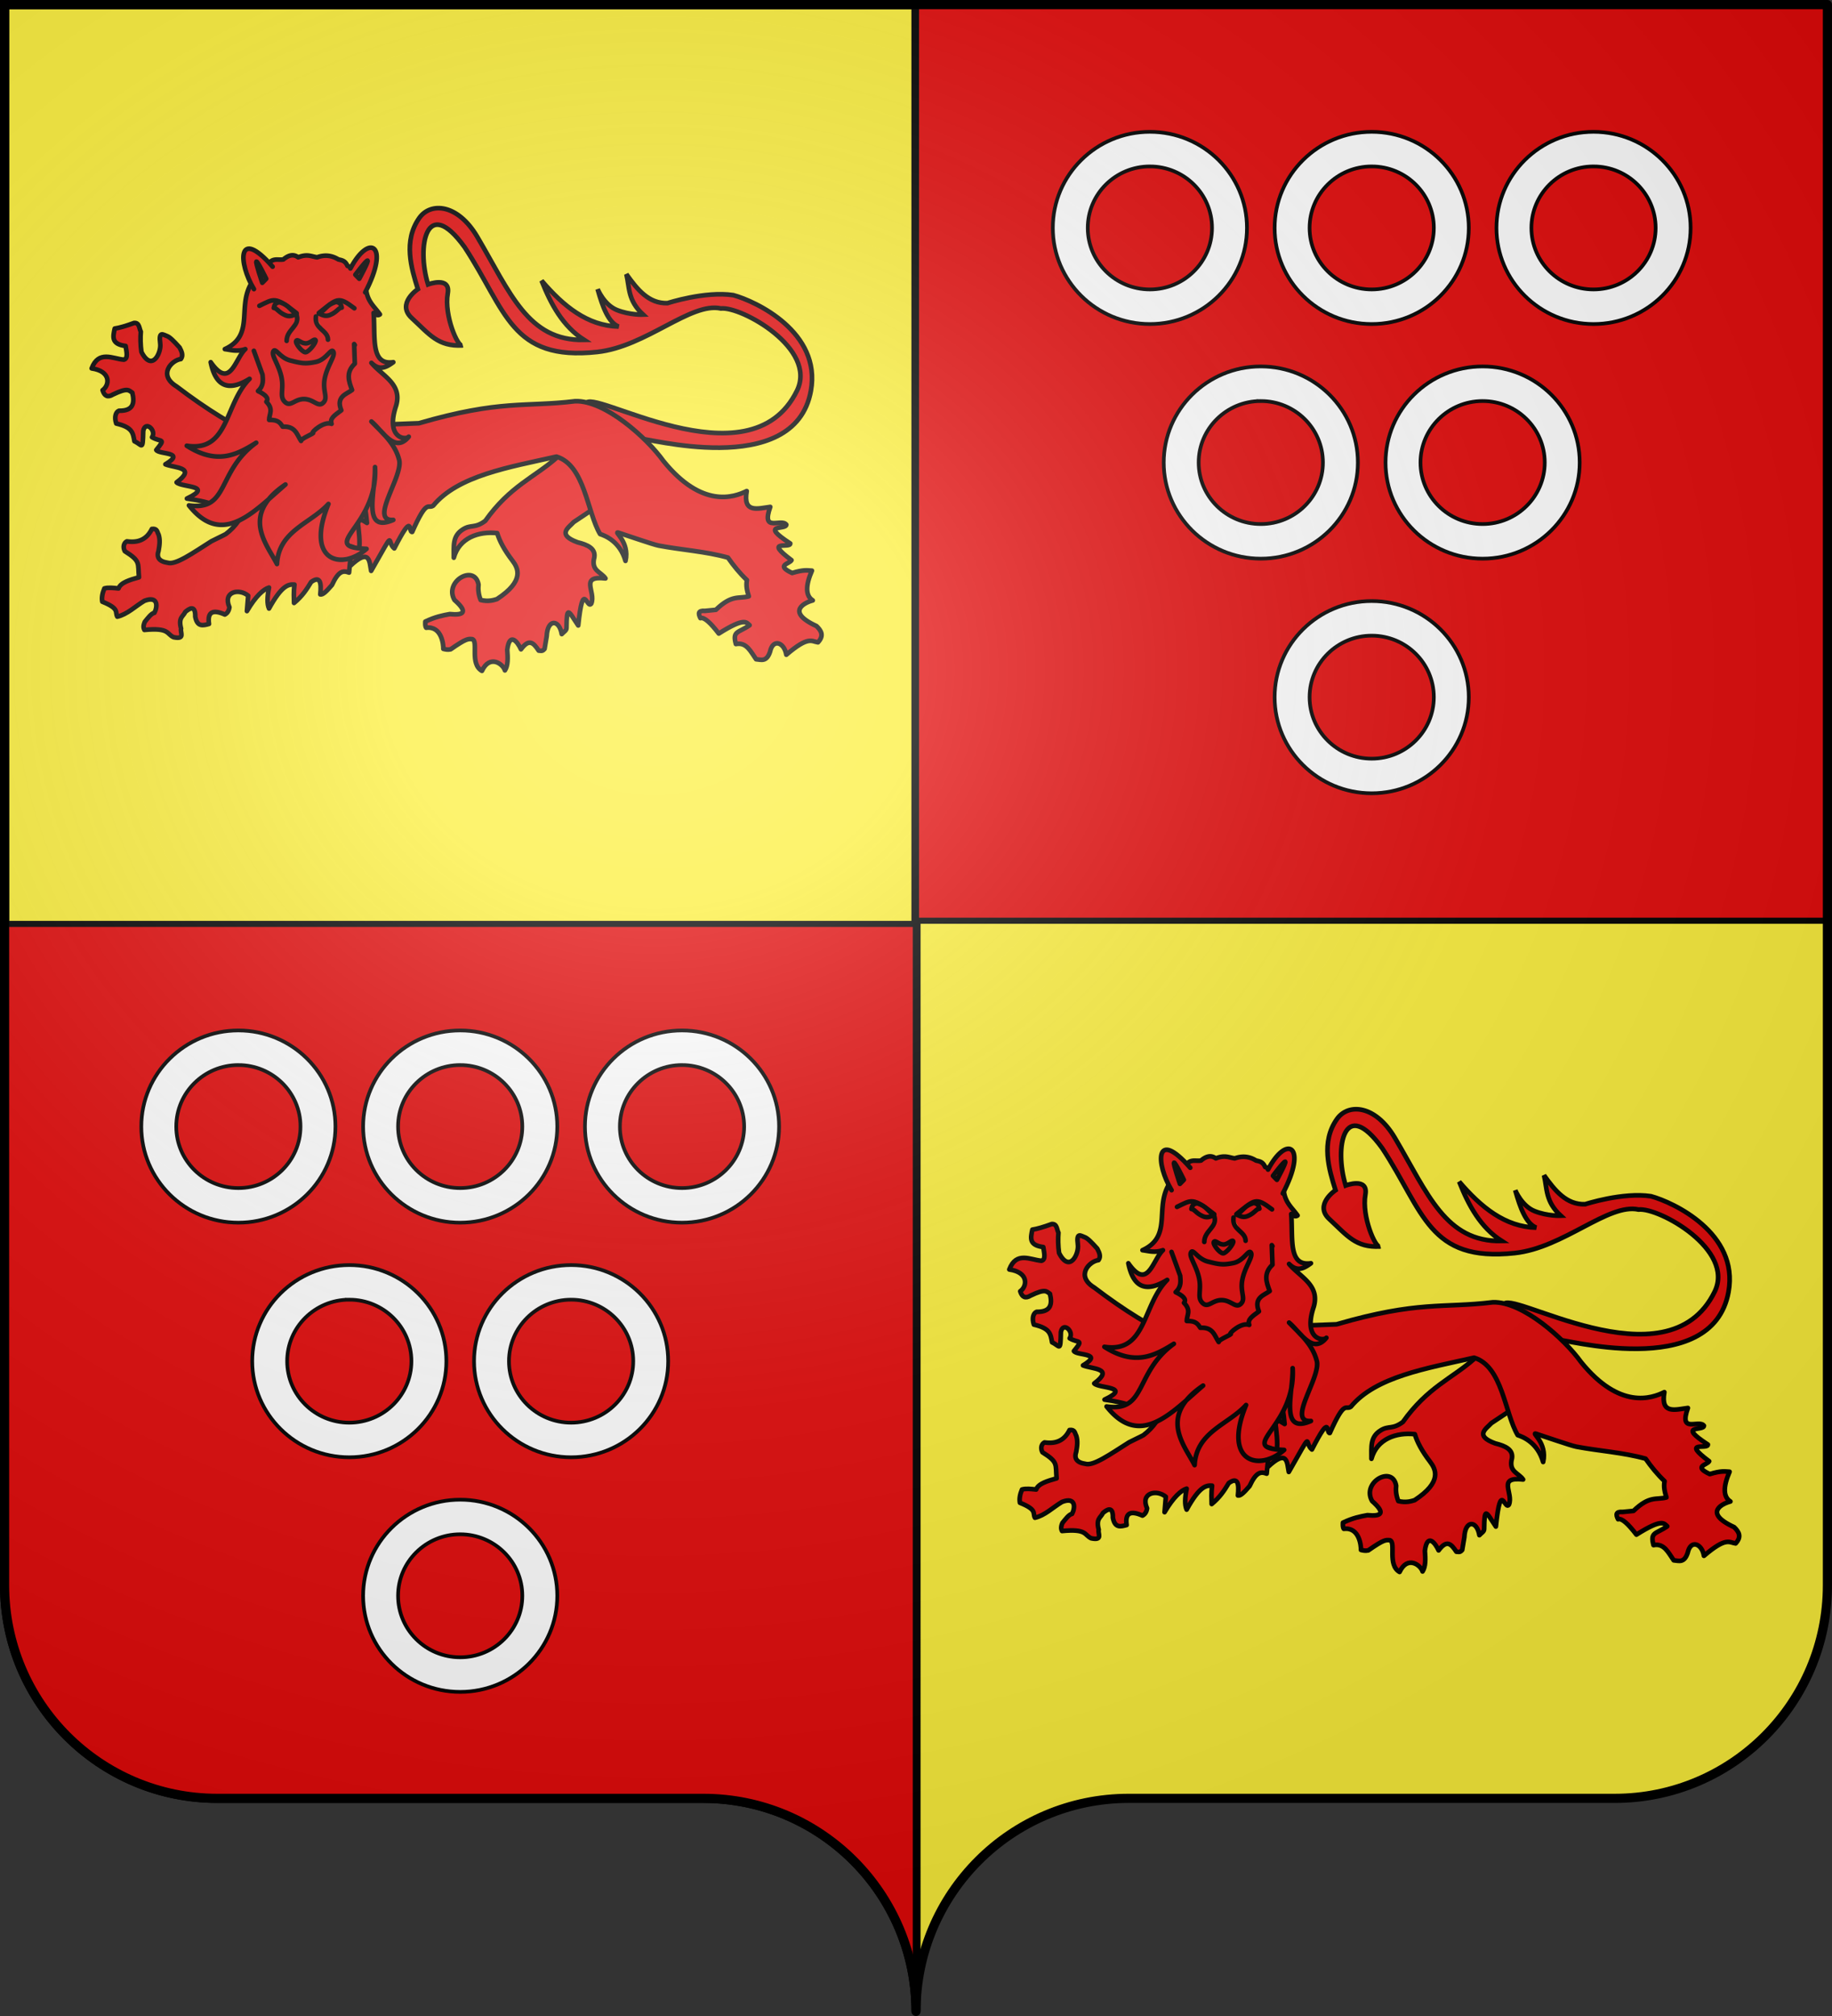
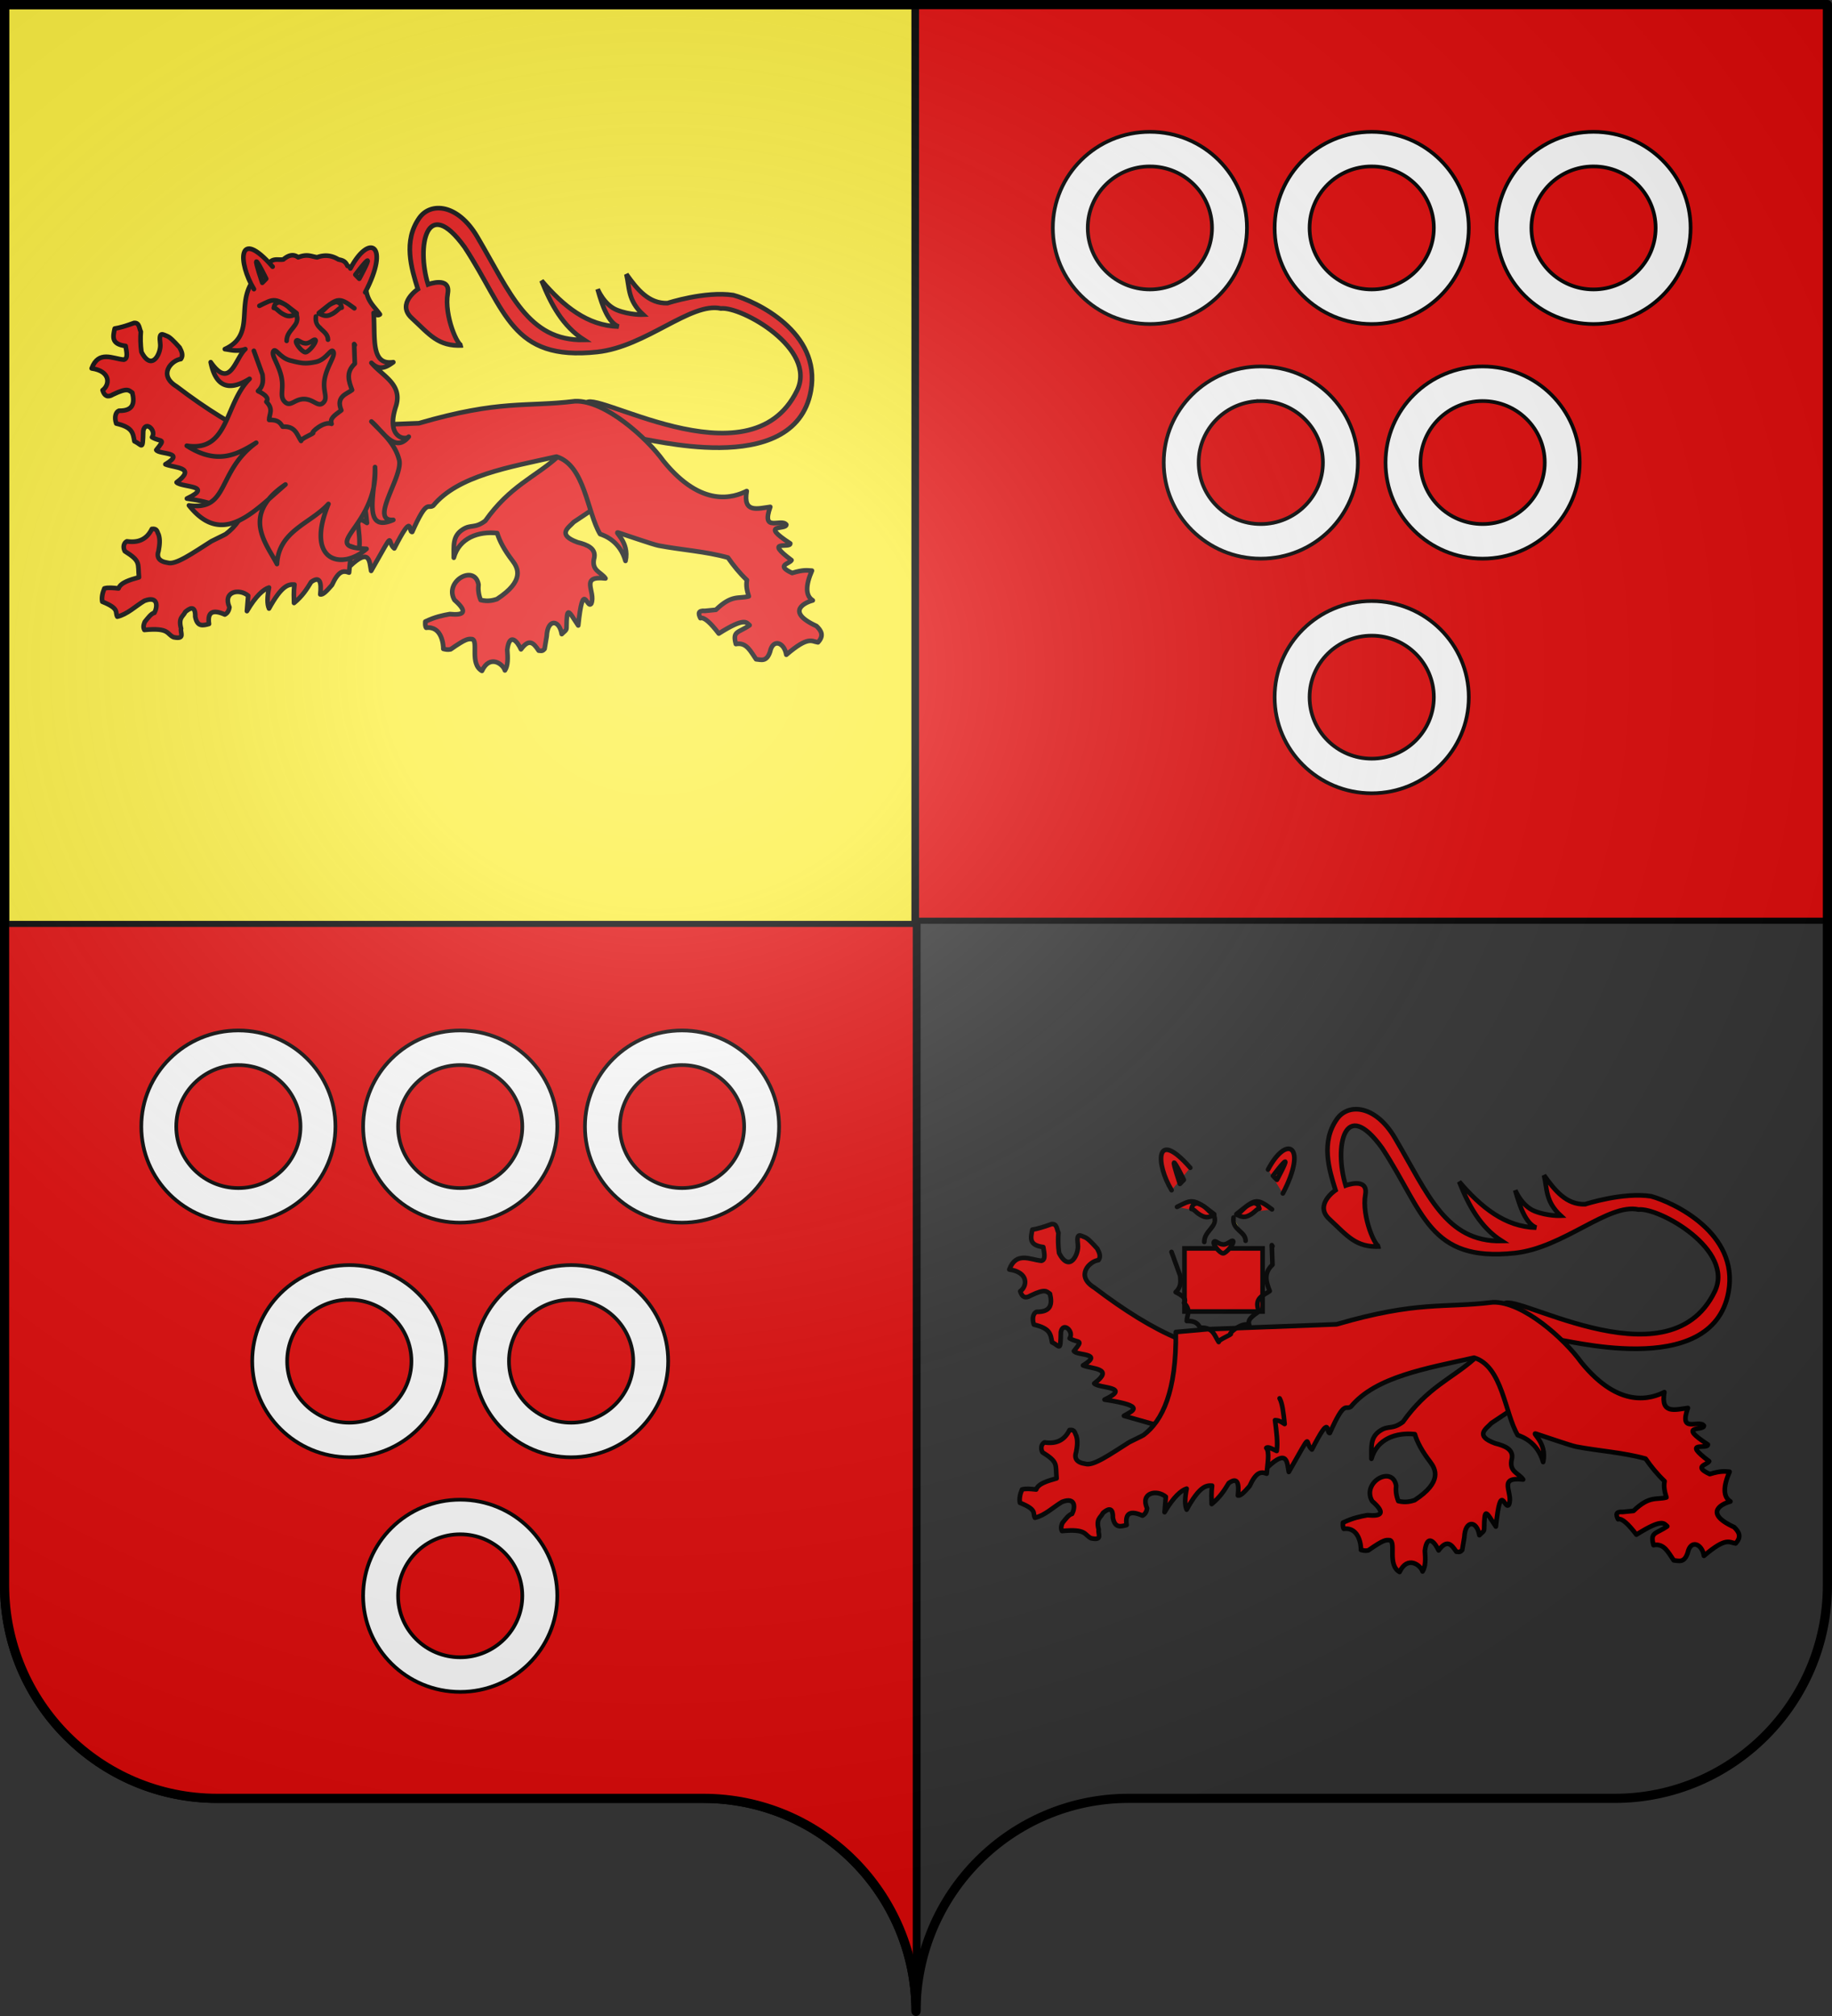
<svg xmlns="http://www.w3.org/2000/svg" xmlns:xlink="http://www.w3.org/1999/xlink" width="600" height="660" version="1.0">
  <rect width="100%" height="100%" fill="#333333" stroke="none" />
  <defs>
    <pattern xlink:href="#a" id="e" patternTransform="translate(.5 .5)" />
    <pattern id="d" width="78.788" height="78.708" patternTransform="translate(-151.91 481.764)" patternUnits="userSpaceOnUse">
      <g style="stroke-width:.931;stroke-miterlimit:4;stroke-dasharray:none">
        <g style="stroke-width:.931;stroke-miterlimit:4;stroke-dasharray:none">
          <path d="M502.046 263.915c.574-5.396.268-15.574-2.57-20.2-.96-1.562-3.31-3.382-5.143-3.305-1.805.076-4.29.61-5.142 2.204-.78 1.46-1.287 4.597-1.101 6.243.258 2.287 2.938 6.979 2.938 6.979s-9.604-1.928-12.855-4.408c-3.216-2.453-6.687-7.105-7.712-11.018-.352-1.342-1.725-5.684.009-10.892 1.006-3.024 4.033-7.07 6.376-9.085 6.117-5.266 17.996-3.735 20.425-2.426 3.213 1.73 7.129 5.412 8.448 8.814 1.024 2.641 3.152 10.437 3.672 13.222 1.062 5.683 1.37 7.827 1.837 13.589.32 3.955 1.203 7.506.367 11.385-.45 2.09-1.012 6.886-2.234 10.045-1.227 3.175-3.117 4.71-4.744 6.115-3.323 2.87-13.956 4.407-13.956 4.407s5.842-7.37 7.345-10.65c1.785-3.897 3.587-6.757 4.04-11.019z" style="fill:#e1e1e1;fill-opacity:1;fill-rule:evenodd;stroke:none" transform="matrix(.376 0 0 .307 -176.26 -14.96)" />
          <path d="M528.088 263.915c-.574-5.396-.268-15.574 2.57-20.2.96-1.562 3.31-3.382 5.143-3.305 1.805.076 4.29.61 5.141 2.204.781 1.46 1.288 4.597 1.102 6.243-.258 2.287-2.938 6.979-2.938 6.979s9.604-1.928 12.855-4.408c3.216-2.453 6.687-7.105 7.712-11.018.352-1.342 1.725-5.684-.009-10.892-1.006-3.024-4.033-7.07-6.376-9.085-6.117-5.266-17.996-3.735-20.426-2.426-3.212 1.73-7.128 5.412-8.447 8.814-1.024 2.641-3.152 10.437-3.672 13.222-1.062 5.683-1.37 7.827-1.837 13.589-.32 3.955-1.203 7.506-.367 11.385.45 2.09 1.012 6.886 2.234 10.045 1.227 3.175 3.117 4.71 4.744 6.115 3.323 2.87 13.956 4.407 13.956 4.407s-5.842-7.37-7.345-10.65c-1.785-3.897-3.587-6.757-4.04-11.019z" style="fill:#e1e1e1;fill-opacity:1;fill-rule:evenodd;stroke:none;display:inline" transform="matrix(.376 0 0 .307 -176.26 -14.96)" />
        </g>
        <path d="m517.547 844.619-2.801-.045-8.972-2.82-10.767-9.484-7.947 7.562-5.383 2.563-6.152 2.051-4.085.278s7.232-4.868 9.728-7.606c1.785-1.958 3.606-5.052 4.776-7.428 2.017-4.096 5.13-14.327 5.238-14.397l2.292-.344 4.422.354s3.112 10.23 5.13 14.326c1.17 2.377 2.99 5.471 4.775 7.429 2.496 2.737 9.746 7.56 9.746 7.56zM518.984 815.223s5.462-2.303 7.09-4.155c1.734-1.975 2.898-5.491 3.422-8.067.394-1.94-.569-6.059-1.467-7.823-1.358-2.667-3.021-4.208-5.867-5.134-1.953-.635-4.92-.716-6.845 0-1.998.744-4.794 2.48-6.111 4.156-1.987 2.527-3.157 5.432-3.912 8.556-.465 1.925-1.508 7.799-1.467 9.778.037 1.762.245 7.334.245 7.334l3.667 6.112.091-.279-.274-10.134v-4.246l1.918-6.574 3.15-4.245 3.697-.548 3.561 1.78 1.507 3.835-.274 4.656-2.131 4.998z" style="fill:#bababa;fill-opacity:1;fill-rule:evenodd;stroke:none" transform="matrix(.376 0 0 .307 -168.59 -187.053)" />
        <path d="M470.327 815.212s-5.462-2.304-7.09-4.156c-1.734-1.975-2.898-5.49-3.422-8.067-.394-1.94.569-6.058 1.467-7.823 1.358-2.666 3.021-4.208 5.867-5.133 1.953-.635 4.92-.716 6.845 0 1.998.743 4.794 2.48 6.111 4.156 1.987 2.527 3.157 5.431 3.912 8.556.465 1.924 1.508 7.798 1.467 9.778-.037 1.761-.245 7.334-.245 7.334l-3.667 6.111-.091-.278.274-10.135v-4.246l-1.918-6.573-3.15-4.246-3.697-.548-3.561 1.78-1.507 3.835.274 4.657 2.131 4.998z" style="fill:#bababa;fill-opacity:1;fill-rule:evenodd;stroke:none;display:inline" transform="matrix(.376 0 0 .307 -168.59 -187.053)" />
        <g style="fill:none;stroke-width:.931;stroke-miterlimit:4;stroke-dasharray:none;display:inline">
          <path d="M502.046 263.915c.574-5.396.634-15.82-2.57-20.2-4.88-6.665-12.174-2.867-11.386 5.142.225 2.29 2.938 6.979 2.938 6.979s-9.758-1.737-12.855-4.408c-10.424-8.99-11.708-21.912-1.327-30.995 6.074-5.316 17.996-3.735 20.425-2.426 3.213 1.73 7.129 5.412 8.448 8.814 1.024 2.641 3.152 10.437 3.672 13.222 1.062 5.683 1.37 7.827 1.837 13.589.32 3.955 1.203 7.506.367 11.385-.45 2.09-1.012 6.886-2.234 10.045-1.227 3.175-3.117 4.71-4.744 6.115-3.323 2.87-13.956 4.407-13.956 4.407s5.842-7.37 7.345-10.65c1.785-3.897 3.587-6.757 4.04-11.019z" style="fill:none;stroke:#626262;stroke-width:.931;stroke-linecap:butt;stroke-linejoin:miter;stroke-miterlimit:4;stroke-opacity:1;stroke-dasharray:none" transform="matrix(.376 0 0 .307 -176.26 -14.96)" />
          <path d="M528.088 263.915c-.574-5.396-.634-15.82 2.57-20.2 4.88-6.665 12.174-2.867 11.386 5.142-.225 2.29-2.938 6.979-2.938 6.979s9.758-1.737 12.855-4.408c10.424-8.99 11.708-21.912 1.327-30.995-6.074-5.316-17.996-3.735-20.426-2.426-3.212 1.73-7.128 5.412-8.447 8.814-1.024 2.641-3.152 10.437-3.672 13.222-1.062 5.683-1.37 7.827-1.837 13.589-.32 3.955-1.203 7.506-.367 11.385.45 2.09 1.012 6.886 2.234 10.045 1.227 3.175 3.117 4.71 4.744 6.115 3.323 2.87 13.956 4.407 13.956 4.407s-5.842-7.37-7.345-10.65c-1.785-3.897-3.587-6.757-4.04-11.019z" style="fill:none;stroke:#626262;stroke-width:.931;stroke-linecap:butt;stroke-linejoin:miter;stroke-miterlimit:4;stroke-opacity:1;stroke-dasharray:none;display:inline" transform="matrix(.376 0 0 .307 -176.26 -14.96)" />
        </g>
        <path d="M455.613 801.255s.475-3.764.896-5.598c.516-2.254 1.654-5.376 3.358-6.94 1.801-1.653 4.53-2.952 6.94-3.358 2.12-.358 5.08-.303 7.165.223 1.602.405 3.515 1.602 4.925 2.463 1.067.651 3.359 2.463 3.359 2.463s-4.166-6.607-6.94-8.284c-2.707-1.636-7.139-2.321-10.3-2.239-2.296.06-4.803 1.19-6.716 2.463-2.271 1.51-4.71 4.586-5.598 7.164-.634 1.842-.556 4.626 0 6.493.596 2 2.911 5.15 2.911 5.15zM513.824 785.135s5.689-.939 8.06-.448c2.941.609 6.807 2.379 8.956 4.478 1.848 1.805 4.03 7.612 4.03 7.612s.18-6.094-.672-8.508c-.515-1.458-1.733-3.252-2.91-4.254-1.81-1.537-4.792-3.325-7.165-3.358-1.246-.018-4.1-.081-5.79.693-2.878 1.317-4.509 3.785-4.509 3.785z" style="fill:#fff;fill-opacity:1;fill-rule:evenodd;stroke:none" transform="matrix(.376 0 0 .307 -168.59 -187.053)" />
      </g>
      <g style="stroke-width:.931;stroke-miterlimit:4;stroke-dasharray:none;display:inline">
        <path d="M510 854s8.58-7.038 10-15c1.277-7.162-4.41-15.552-4.841-18.925-1.724-13.492 1.929-31.467 2.258-32.936 1.308-5.836 2.954-8.333 3.83-10.244.631-1.376 2.434-4.111 4.236-6.763 1.035-1.522 3.338-4.355 4.512-7.237 1.243-3.054 1.329-6.163 1.347-7.823.03-2.826-.503-5.23-1.254-7.532-.713-2.188-3.036-5.768-6.403-7.826-3.63-2.218-6.565-4.002-7.682-4.708C512.314 732.673 510.043 725 510 725c-.043 0-2.314 7.673-6.003 10.006-1.117.706-3.918 2.49-7.548 4.708-3.367 2.058-5.69 5.638-6.403 7.826-.75 2.301-1.284 4.706-1.254 7.532.018 1.66.104 4.769 1.347 7.823 1.174 2.882 3.477 5.715 4.512 7.237 1.802 2.652 3.604 5.387 4.235 6.763.877 1.911 2.523 4.408 3.83 10.244.33 1.47 3.983 19.444 2.26 32.936-.432 3.373-6.253 11.763-4.976 18.925 1.42 7.962 10 15 10 15z" style="fill:#e1e1e1;fill-opacity:1;fill-rule:evenodd;stroke:none;display:inline" transform="matrix(.376 0 0 .307 -174.382 -184.089)" />
        <path d="m510 854-.01-127.955" style="fill:none;stroke:#838383;stroke-width:.931;stroke-linecap:butt;stroke-linejoin:miter;stroke-miterlimit:4;stroke-opacity:1;stroke-dasharray:none" transform="matrix(.376 0 0 .307 -174.382 -184.089)" />
      </g>
      <path d="m75.312 210.54 11.276-12.577 4.337-8.24-.867-11.277-3.036-11.71-4.77-10.409v-16.914l1.734-16.914 2.168-18.65 4.771-14.745 7.807-10.843 6.505-11.276 2.603-6.072 1.3-10.842-1.734-10.409-5.491-8.8-10.556-7.247s6.254 7.031 10.356 13.643c2.203 3.55 2.176 7.906 2.221 8.91.195 4.289-.132 6.277-1.3 10.408-1.083 3.822-3.375 8.013-5.639 11.277-2.536 3.657-7.071 7.752-9.108 11.71-2.92 5.673-4.89 14.113-6.072 20.383-1.45 7.698-1.65 18.206-2.168 26.022-.525 7.93-1.93 18.535-1.301 26.456.4 5.037 2.579 12.099 3.47 16.48.616 3.031 2.208 6.908 2.602 9.976.38 2.968.407 7.01 0 9.975-.46 3.346-1.747 7.72-3.036 10.842-1.424 3.446-6.072 10.843-6.072 10.843zM60.132 191.457s.265-6.731.868-9.541c.837-3.903 2.933-8.842 4.337-12.578 1.334-3.55 3.983-7.999 4.77-11.71 1.73-8.15 1.353-19.44.868-27.756-.36-6.172-2.167-14.263-3.036-20.384-.683-4.81-1.96-12.297-3.47-16.915-1.609-4.925-4.245-11.213-6.939-15.639-2.289-3.76-5.39-7.461-8.24-10.816-2.205-2.595-8.24-7.807-8.24-7.807l.838.316.996 4.646 3.981 6.636 3.982 7.3 6.636 10.285 4.314 10.95 2.322 11.613 1.991 15.927.996 15.927v14.931l-3.65 7.632-4.314 11.613-1.327 9.622 2.317 5.748z" style="fill:#bababa;fill-opacity:1;fill-rule:evenodd;stroke:none;display:inline" transform="matrix(.233 0 0 .191 -.257 38.273)" />
      <path d="M74.892 210.96s13.83-11.344 16.118-24.177c2.058-11.544-7.109-25.066-7.803-30.503-2.778-21.746 3.157-50.707 3.64-53.085 2.069-10.19 7.587-19.89 13-27.412 5.534-7.688 9.323-14.48 9.443-24.273.055-4.556-.513-8.542-2.02-12.14-4.653-11.113-12.887-14.008-22.702-20.202-5.95-3.754-9.606-16.128-9.676-16.128-.07 0-3.806 12.25-9.676 16.128-8.465 5.592-18.859 9.558-22.486 20.202-1.258 3.693-1.978 7.584-2.02 12.14-.09 9.836 3.751 16.26 9.442 24.273 6.243 8.79 11.249 19.773 13 27.412.543 2.365 6.42 31.339 3.641 53.085-.694 5.437-10.076 18.959-8.019 30.503 2.288 12.833 16.118 24.177 16.118 24.177z" style="fill:none;stroke:#626262;stroke-width:1.5;stroke-linecap:butt;stroke-linejoin:miter;stroke-miterlimit:4;stroke-opacity:1;stroke-dasharray:none;display:inline" transform="matrix(.233 0 0 .191 -.257 38.273)" />
      <path d="m67.225 79.19 1.185-53.344-9.483 7.112c-2.134 1.6-5.783 3.023-7.113 5.335-3.036 5.276-4.37 11.087-1.778 16.596 1.533 3.258 7.038 7.433 9.483 10.076 3.296 3.563 7.706 14.225 7.706 14.225zM80.857 70.892V32.366s2.114 4.061 3.556 5.334c1.192 1.053 3.56 1.306 4.742 2.371 1.721 1.553 3.697 4.246 4.149 6.52.598 3.01-.297 7.388-1.778 10.076-1.277 2.315-4.924 3.82-6.52 5.927-1.68 2.218-4.15 8.298-4.15 8.298zM71.163 194.175c-.496-5.136-.382-17.188-.382-17.188s-4.384 6.483-5.117 9.415c-.388 1.553-.776 4.91-.375 6.46.919 3.544 6.902 10.818 6.902 10.818s-.8-7.144-1.028-9.505z" style="fill:#fff;fill-opacity:1;fill-rule:evenodd;stroke:none;display:inline" transform="matrix(.233 0 0 .191 -.257 38.273)" />
      <g style="stroke-width:.931;stroke-miterlimit:4;stroke-dasharray:none">
        <path d="m513.859 820.357-4.128-5.718h-30.15l-4.143 5.718 4.144 5.692h30.15l4.127-5.692z" style="fill:#e1e1e1;fill-opacity:1;fill-rule:evenodd;stroke:none;display:inline" transform="matrix(.376 0 0 .307 -168.59 -187.053)" />
        <g style="stroke-width:.931;stroke-miterlimit:4;stroke-dasharray:none">
          <path d="m477.697 817.99 34.196.186-2.527-3.574-29.883-.062-1.786 3.45z" style="fill:#fff;fill-opacity:1;fill-rule:evenodd;stroke:none" transform="matrix(.376 0 0 .307 -168.59 -187.053)" />
          <path d="m511.75 822.802-34.195-.184 2.526 3.573 29.883.062 1.787-3.45z" style="fill:#a8a8a8;fill-opacity:1;fill-rule:evenodd;stroke:none;display:inline" transform="matrix(.376 0 0 .307 -168.59 -187.053)" />
          <path d="m1104.22 376.983-4.127-5.718h-30.15l-4.143 5.718 4.143 5.693h30.15l4.127-5.693z" style="fill:none;stroke:#626262;stroke-width:.931;stroke-linecap:butt;stroke-linejoin:miter;stroke-miterlimit:4;stroke-opacity:1;stroke-dasharray:none;display:inline" transform="matrix(.376 0 0 .307 -390.357 -50.712)" />
        </g>
      </g>
      <g style="stroke-width:.931;stroke-miterlimit:4;stroke-dasharray:none">
        <g style="stroke-width:.931;stroke-miterlimit:4;stroke-dasharray:none">
          <path d="M502.046 263.915c.574-5.396.268-15.574-2.57-20.2-.96-1.562-3.31-3.382-5.143-3.305-1.805.076-4.29.61-5.142 2.204-.78 1.46-1.287 4.597-1.101 6.243.258 2.287 2.938 6.979 2.938 6.979s-9.604-1.928-12.855-4.408c-3.216-2.453-6.687-7.105-7.712-11.018-.352-1.342-1.725-5.684.009-10.892 1.006-3.024 4.033-7.07 6.376-9.085 6.117-5.266 17.996-3.735 20.425-2.426 3.213 1.73 7.129 5.412 8.448 8.814 1.024 2.641 3.152 10.437 3.672 13.222 1.062 5.683 1.37 7.827 1.837 13.589.32 3.955 1.203 7.506.367 11.385-.45 2.09-1.012 6.886-2.234 10.045-1.227 3.175-3.117 4.71-4.744 6.115-3.323 2.87-13.956 4.407-13.956 4.407s5.842-7.37 7.345-10.65c1.785-3.897 3.587-6.757 4.04-11.019z" style="fill:#e1e1e1;fill-opacity:1;fill-rule:evenodd;stroke:none" transform="matrix(.376 0 0 .307 -131.926 -53.669)" />
          <path d="M528.088 263.915c-.574-5.396-.268-15.574 2.57-20.2.96-1.562 3.31-3.382 5.143-3.305 1.805.076 4.29.61 5.141 2.204.781 1.46 1.288 4.597 1.102 6.243-.258 2.287-2.938 6.979-2.938 6.979s9.604-1.928 12.855-4.408c3.216-2.453 6.687-7.105 7.712-11.018.352-1.342 1.725-5.684-.009-10.892-1.006-3.024-4.033-7.07-6.376-9.085-6.117-5.266-17.996-3.735-20.426-2.426-3.212 1.73-7.128 5.412-8.447 8.814-1.024 2.641-3.152 10.437-3.672 13.222-1.062 5.683-1.37 7.827-1.837 13.589-.32 3.955-1.203 7.506-.367 11.385.45 2.09 1.012 6.886 2.234 10.045 1.227 3.175 3.117 4.71 4.744 6.115 3.323 2.87 13.956 4.407 13.956 4.407s-5.842-7.37-7.345-10.65c-1.785-3.897-3.587-6.757-4.04-11.019z" style="fill:#e1e1e1;fill-opacity:1;fill-rule:evenodd;stroke:none;display:inline" transform="matrix(.376 0 0 .307 -131.926 -53.669)" />
        </g>
        <path d="m517.547 844.619-2.801-.045-8.972-2.82-10.767-9.484-7.947 7.562-5.383 2.563-6.152 2.051-4.085.278s7.232-4.868 9.728-7.606c1.785-1.958 3.606-5.052 4.776-7.428 2.017-4.096 5.13-14.327 5.238-14.397l2.292-.344 4.422.354s3.112 10.23 5.13 14.326c1.17 2.377 2.99 5.471 4.775 7.429 2.496 2.737 9.746 7.56 9.746 7.56zM518.984 815.223s5.462-2.303 7.09-4.155c1.734-1.975 2.898-5.491 3.422-8.067.394-1.94-.569-6.059-1.467-7.823-1.358-2.667-3.021-4.208-5.867-5.134-1.953-.635-4.92-.716-6.845 0-1.998.744-4.794 2.48-6.111 4.156-1.987 2.527-3.157 5.432-3.912 8.556-.465 1.925-1.508 7.799-1.467 9.778.037 1.762.245 7.334.245 7.334l3.667 6.112.091-.279-.274-10.134v-4.246l1.918-6.574 3.15-4.245 3.697-.548 3.561 1.78 1.507 3.835-.274 4.656-2.131 4.998z" style="fill:#bababa;fill-opacity:1;fill-rule:evenodd;stroke:none" transform="matrix(.376 0 0 .307 -124.256 -225.761)" />
        <path d="M470.327 815.212s-5.462-2.304-7.09-4.156c-1.734-1.975-2.898-5.49-3.422-8.067-.394-1.94.569-6.058 1.467-7.823 1.358-2.666 3.021-4.208 5.867-5.133 1.953-.635 4.92-.716 6.845 0 1.998.743 4.794 2.48 6.111 4.156 1.987 2.527 3.157 5.431 3.912 8.556.465 1.924 1.508 7.798 1.467 9.778-.037 1.761-.245 7.334-.245 7.334l-3.667 6.111-.091-.278.274-10.135v-4.246l-1.918-6.573-3.15-4.246-3.697-.548-3.561 1.78-1.507 3.835.274 4.657 2.131 4.998z" style="fill:#bababa;fill-opacity:1;fill-rule:evenodd;stroke:none;display:inline" transform="matrix(.376 0 0 .307 -124.256 -225.761)" />
        <g style="fill:none;stroke-width:.931;stroke-miterlimit:4;stroke-dasharray:none;display:inline">
          <path d="M502.046 263.915c.574-5.396.634-15.82-2.57-20.2-4.88-6.665-12.174-2.867-11.386 5.142.225 2.29 2.938 6.979 2.938 6.979s-9.758-1.737-12.855-4.408c-10.424-8.99-11.708-21.912-1.327-30.995 6.074-5.316 17.996-3.735 20.425-2.426 3.213 1.73 7.129 5.412 8.448 8.814 1.024 2.641 3.152 10.437 3.672 13.222 1.062 5.683 1.37 7.827 1.837 13.589.32 3.955 1.203 7.506.367 11.385-.45 2.09-1.012 6.886-2.234 10.045-1.227 3.175-3.117 4.71-4.744 6.115-3.323 2.87-13.956 4.407-13.956 4.407s5.842-7.37 7.345-10.65c1.785-3.897 3.587-6.757 4.04-11.019z" style="fill:none;stroke:#626262;stroke-width:.931;stroke-linecap:butt;stroke-linejoin:miter;stroke-miterlimit:4;stroke-opacity:1;stroke-dasharray:none" transform="matrix(.376 0 0 .307 -131.926 -53.669)" />
          <path d="M528.088 263.915c-.574-5.396-.634-15.82 2.57-20.2 4.88-6.665 12.174-2.867 11.386 5.142-.225 2.29-2.938 6.979-2.938 6.979s9.758-1.737 12.855-4.408c10.424-8.99 11.708-21.912 1.327-30.995-6.074-5.316-17.996-3.735-20.426-2.426-3.212 1.73-7.128 5.412-8.447 8.814-1.024 2.641-3.152 10.437-3.672 13.222-1.062 5.683-1.37 7.827-1.837 13.589-.32 3.955-1.203 7.506-.367 11.385.45 2.09 1.012 6.886 2.234 10.045 1.227 3.175 3.117 4.71 4.744 6.115 3.323 2.87 13.956 4.407 13.956 4.407s-5.842-7.37-7.345-10.65c-1.785-3.897-3.587-6.757-4.04-11.019z" style="fill:none;stroke:#626262;stroke-width:.931;stroke-linecap:butt;stroke-linejoin:miter;stroke-miterlimit:4;stroke-opacity:1;stroke-dasharray:none;display:inline" transform="matrix(.376 0 0 .307 -131.926 -53.669)" />
        </g>
        <path d="M455.613 801.255s.475-3.764.896-5.598c.516-2.254 1.654-5.376 3.358-6.94 1.801-1.653 4.53-2.952 6.94-3.358 2.12-.358 5.08-.303 7.165.223 1.602.405 3.515 1.602 4.925 2.463 1.067.651 3.359 2.463 3.359 2.463s-4.166-6.607-6.94-8.284c-2.707-1.636-7.139-2.321-10.3-2.239-2.296.06-4.803 1.19-6.716 2.463-2.271 1.51-4.71 4.586-5.598 7.164-.634 1.842-.556 4.626 0 6.493.596 2 2.911 5.15 2.911 5.15zM513.824 785.135s5.689-.939 8.06-.448c2.941.609 6.807 2.379 8.956 4.478 1.848 1.805 4.03 7.612 4.03 7.612s.18-6.094-.672-8.508c-.515-1.458-1.733-3.252-2.91-4.254-1.81-1.537-4.792-3.325-7.165-3.358-1.246-.018-4.1-.081-5.79.693-2.878 1.317-4.509 3.785-4.509 3.785z" style="fill:#fff;fill-opacity:1;fill-rule:evenodd;stroke:none" transform="matrix(.376 0 0 .307 -124.256 -225.761)" />
      </g>
      <g style="stroke-width:.931;stroke-miterlimit:4;stroke-dasharray:none;display:inline">
        <path d="M510 854s8.58-7.038 10-15c1.277-7.162-4.41-15.552-4.841-18.925-1.724-13.492 1.929-31.467 2.258-32.936 1.308-5.836 2.954-8.333 3.83-10.244.631-1.376 2.434-4.111 4.236-6.763 1.035-1.522 3.338-4.355 4.512-7.237 1.243-3.054 1.329-6.163 1.347-7.823.03-2.826-.503-5.23-1.254-7.532-.713-2.188-3.036-5.768-6.403-7.826-3.63-2.218-6.565-4.002-7.682-4.708C512.314 732.673 510.043 725 510 725c-.043 0-2.314 7.673-6.003 10.006-1.117.706-3.918 2.49-7.548 4.708-3.367 2.058-5.69 5.638-6.403 7.826-.75 2.301-1.284 4.706-1.254 7.532.018 1.66.104 4.769 1.347 7.823 1.174 2.882 3.477 5.715 4.512 7.237 1.802 2.652 3.604 5.387 4.235 6.763.877 1.911 2.523 4.408 3.83 10.244.33 1.47 3.983 19.444 2.26 32.936-.432 3.373-6.253 11.763-4.976 18.925 1.42 7.962 10 15 10 15z" style="fill:#e1e1e1;fill-opacity:1;fill-rule:evenodd;stroke:none;display:inline" transform="matrix(.376 0 0 .307 -130.047 -222.798)" />
        <path d="m510 854-.01-127.955" style="fill:none;stroke:#838383;stroke-width:.931;stroke-linecap:butt;stroke-linejoin:miter;stroke-miterlimit:4;stroke-opacity:1;stroke-dasharray:none" transform="matrix(.376 0 0 .307 -130.047 -222.798)" />
      </g>
      <path d="m75.312 210.54 11.276-12.577 4.337-8.24-.867-11.277-3.036-11.71-4.77-10.409v-16.914l1.734-16.914 2.168-18.65 4.771-14.745 7.807-10.843 6.505-11.276 2.603-6.072 1.3-10.842-1.734-10.409-5.491-8.8-10.556-7.247s6.254 7.031 10.356 13.643c2.203 3.55 2.176 7.906 2.221 8.91.195 4.289-.132 6.277-1.3 10.408-1.083 3.822-3.375 8.013-5.639 11.277-2.536 3.657-7.071 7.752-9.108 11.71-2.92 5.673-4.89 14.113-6.072 20.383-1.45 7.698-1.65 18.206-2.168 26.022-.525 7.93-1.93 18.535-1.301 26.456.4 5.037 2.579 12.099 3.47 16.48.616 3.031 2.208 6.908 2.602 9.976.38 2.968.407 7.01 0 9.975-.46 3.346-1.747 7.72-3.036 10.842-1.424 3.446-6.072 10.843-6.072 10.843zM60.132 191.457s.265-6.731.868-9.541c.837-3.903 2.933-8.842 4.337-12.578 1.334-3.55 3.983-7.999 4.77-11.71 1.73-8.15 1.353-19.44.868-27.756-.36-6.172-2.167-14.263-3.036-20.384-.683-4.81-1.96-12.297-3.47-16.915-1.609-4.925-4.245-11.213-6.939-15.639-2.289-3.76-5.39-7.461-8.24-10.816-2.205-2.595-8.24-7.807-8.24-7.807l.838.316.996 4.646 3.981 6.636 3.982 7.3 6.636 10.285 4.314 10.95 2.322 11.613 1.991 15.927.996 15.927v14.931l-3.65 7.632-4.314 11.613-1.327 9.622 2.317 5.748z" style="fill:#bababa;fill-opacity:1;fill-rule:evenodd;stroke:none;display:inline" transform="matrix(.233 0 0 .191 44.077 -.435)" />
      <path d="M74.892 210.96s13.83-11.344 16.118-24.177c2.058-11.544-7.109-25.066-7.803-30.503-2.778-21.746 3.157-50.707 3.64-53.085 2.069-10.19 7.587-19.89 13-27.412 5.534-7.688 9.323-14.48 9.443-24.273.055-4.556-.513-8.542-2.02-12.14-4.653-11.113-12.887-14.008-22.702-20.202-5.95-3.754-9.606-16.128-9.676-16.128-.07 0-3.806 12.25-9.676 16.128-8.465 5.592-18.859 9.558-22.486 20.202-1.258 3.693-1.978 7.584-2.02 12.14-.09 9.836 3.751 16.26 9.442 24.273 6.243 8.79 11.249 19.773 13 27.412.543 2.365 6.42 31.339 3.641 53.085-.694 5.437-10.076 18.959-8.019 30.503 2.288 12.833 16.118 24.177 16.118 24.177z" style="fill:none;stroke:#626262;stroke-width:1.5;stroke-linecap:butt;stroke-linejoin:miter;stroke-miterlimit:4;stroke-opacity:1;stroke-dasharray:none;display:inline" transform="matrix(.233 0 0 .191 44.077 -.435)" />
      <path d="m67.225 79.19 1.185-53.344-9.483 7.112c-2.134 1.6-5.783 3.023-7.113 5.335-3.036 5.276-4.37 11.087-1.778 16.596 1.533 3.258 7.038 7.433 9.483 10.076 3.296 3.563 7.706 14.225 7.706 14.225zM80.857 70.892V32.366s2.114 4.061 3.556 5.334c1.192 1.053 3.56 1.306 4.742 2.371 1.721 1.553 3.697 4.246 4.149 6.52.598 3.01-.297 7.388-1.778 10.076-1.277 2.315-4.924 3.82-6.52 5.927-1.68 2.218-4.15 8.298-4.15 8.298zM71.163 194.175c-.496-5.136-.382-17.188-.382-17.188s-4.384 6.483-5.117 9.415c-.388 1.553-.776 4.91-.375 6.46.919 3.544 6.902 10.818 6.902 10.818s-.8-7.144-1.028-9.505z" style="fill:#fff;fill-opacity:1;fill-rule:evenodd;stroke:none;display:inline" transform="matrix(.233 0 0 .191 44.077 -.435)" />
      <g style="stroke-width:.931;stroke-miterlimit:4;stroke-dasharray:none">
        <path d="m513.859 820.357-4.128-5.718h-30.15l-4.143 5.718 4.144 5.692h30.15l4.127-5.692z" style="fill:#e1e1e1;fill-opacity:1;fill-rule:evenodd;stroke:none;display:inline" transform="matrix(.376 0 0 .307 -124.256 -225.761)" />
        <g style="stroke-width:.931;stroke-miterlimit:4;stroke-dasharray:none">
          <path d="m477.697 817.99 34.196.186-2.527-3.574-29.883-.062-1.786 3.45z" style="fill:#fff;fill-opacity:1;fill-rule:evenodd;stroke:none" transform="matrix(.376 0 0 .307 -124.256 -225.761)" />
          <path d="m511.75 822.802-34.195-.184 2.526 3.573 29.883.062 1.787-3.45z" style="fill:#a8a8a8;fill-opacity:1;fill-rule:evenodd;stroke:none;display:inline" transform="matrix(.376 0 0 .307 -124.256 -225.761)" />
          <path d="m1104.22 376.983-4.127-5.718h-30.15l-4.143 5.718 4.143 5.693h30.15l4.127-5.693z" style="fill:none;stroke:#626262;stroke-width:.931;stroke-linecap:butt;stroke-linejoin:miter;stroke-miterlimit:4;stroke-opacity:1;stroke-dasharray:none;display:inline" transform="matrix(.376 0 0 .307 -346.022 -89.421)" />
        </g>
      </g>
    </pattern>
    <pattern id="a" width="85.406" height="81.469" patternTransform="translate(-155.5 480.375)" patternUnits="userSpaceOnUse">
      <path d="M-155.451 480.417h85.302v81.373h-85.302z" style="fill:#2b5df2;fill-opacity:1;stroke:#000;stroke-width:0;stroke-linecap:square;stroke-miterlimit:4;stroke-opacity:1;stroke-dasharray:none" transform="translate(155.5 -480.375)" />
      <path d="M-151.91 481.764h78.788v78.708h-78.788z" style="fill:url(#d);stroke:none" transform="translate(155.5 -480.375)" />
    </pattern>
    <linearGradient id="b">
      <stop offset="0" style="stop-color:white;stop-opacity:.314" />
      <stop offset=".19" style="stop-color:white;stop-opacity:.251" />
      <stop offset=".6" style="stop-color:#6b6b6b;stop-opacity:.125" />
      <stop offset="1" style="stop-color:black;stop-opacity:.125" />
    </linearGradient>
    <linearGradient id="c">
      <stop offset="0" style="stop-color:white;stop-opacity:0" />
      <stop offset="1" style="stop-color:black;stop-opacity:.646" />
    </linearGradient>
    <radialGradient xlink:href="#b" id="f" cx="285.186" cy="200.448" r="300" fx="285.186" fy="200.448" gradientTransform="matrix(1.551 0 0 1.35 -227.894 -51.264)" gradientUnits="userSpaceOnUse" />
  </defs>
-   <path d="M598.5 1.5V519c0 38.504-31.21 69.75-69.656 69.75H369.656C331.21 588.75 300 619.996 300 658.5V1.5h298.5z" style="fill:#fcef3c;fill-opacity:1;stroke:none;stroke-width:1;stroke-miterlimit:4;stroke-dasharray:none;stroke-opacity:1" />
  <path d="M1.5 1.5V519c0 38.504 31.21 69.75 69.656 69.75h159.188c38.447 0 69.656 31.246 69.656 69.75V1.5H1.5z" style="fill:#fcef3c;fill-opacity:1;stroke:#000;stroke-width:3;stroke-miterlimit:4;stroke-dasharray:none;stroke-opacity:1" />
  <path d="M300 1.429v300h298.5v-300H300zM1.5 302.469V519c0 38.504 31.21 69.75 69.656 69.75h159.188c37.642 0 68.325 29.953 69.594 67.344V302.469H1.5z" style="fill:#e20909;fill-opacity:1;stroke:#000;stroke-width:2;stroke-miterlimit:4;stroke-dasharray:none;stroke-opacity:1" />
  <path d="M380.236 39.915c-17.55 0-31.793 14.097-31.793 31.466 0 17.368 14.244 31.465 31.793 31.465 17.55 0 31.794-14.097 31.794-31.465 0-17.37-14.244-31.466-31.794-31.466zm0 11.33c11.232 0 20.345 9.02 20.345 20.136s-9.113 20.134-20.345 20.134c-11.231 0-20.344-9.018-20.344-20.134s9.113-20.135 20.344-20.135zM452.885 39.915c-17.55 0-31.793 14.097-31.793 31.466 0 17.368 14.243 31.465 31.793 31.465 17.55 0 31.793-14.097 31.793-31.465 0-17.37-14.243-31.466-31.793-31.466zm0 11.33c11.232 0 20.345 9.02 20.345 20.136s-9.113 20.134-20.345 20.134-20.345-9.018-20.345-20.134 9.113-20.135 20.345-20.135zM525.534 39.915c-17.55 0-31.794 14.097-31.794 31.466 0 17.368 14.244 31.465 31.794 31.465s31.793-14.097 31.793-31.465c0-17.37-14.243-31.466-31.793-31.466zm0 11.33c11.232 0 20.344 9.02 20.344 20.136s-9.112 20.134-20.344 20.134c-11.232 0-20.345-9.018-20.345-20.134s9.113-20.135 20.345-20.135zM452.885 193.533c-17.55 0-31.793 14.096-31.793 31.465s14.243 31.465 31.793 31.465c17.55 0 31.793-14.096 31.793-31.465 0-17.368-14.243-31.465-31.793-31.465zm0 11.33c11.232 0 20.345 9.02 20.345 20.135 0 11.116-9.113 20.135-20.345 20.135s-20.345-9.019-20.345-20.135c0-11.116 9.113-20.135 20.345-20.135zM416.56 116.724c-17.55 0-31.792 14.097-31.792 31.465 0 17.37 14.243 31.465 31.793 31.465 17.55 0 31.793-14.096 31.793-31.465 0-17.368-14.243-31.465-31.793-31.465zm0 11.33c11.233 0 20.346 9.02 20.346 20.135 0 11.116-9.113 20.135-20.345 20.135s-20.345-9.019-20.345-20.135c0-11.116 9.113-20.134 20.345-20.134zM489.21 116.724c-17.55 0-31.794 14.097-31.794 31.465 0 17.37 14.243 31.465 31.793 31.465 17.55 0 31.794-14.096 31.794-31.465 0-17.368-14.244-31.465-31.794-31.465zm0 11.33c11.231 0 20.344 9.02 20.344 20.135 0 11.116-9.113 20.135-20.345 20.135s-20.345-9.019-20.345-20.135c0-11.116 9.113-20.134 20.345-20.134z" style="display:inline;fill:#fff;fill-opacity:1;stroke:#000;stroke-width:1.209;stroke-miterlimit:4;stroke-dasharray:none;stroke-opacity:1" transform="translate(-3.635 3.24)" />
  <path d="M380.236 39.915c-17.55 0-31.793 14.097-31.793 31.466 0 17.368 14.244 31.465 31.793 31.465 17.55 0 31.794-14.097 31.794-31.465 0-17.37-14.244-31.466-31.794-31.466zm0 11.33c11.232 0 20.345 9.02 20.345 20.136s-9.113 20.134-20.345 20.134c-11.231 0-20.344-9.018-20.344-20.134s9.113-20.135 20.344-20.135zM452.885 39.915c-17.55 0-31.793 14.097-31.793 31.466 0 17.368 14.243 31.465 31.793 31.465 17.55 0 31.793-14.097 31.793-31.465 0-17.37-14.243-31.466-31.793-31.466zm0 11.33c11.232 0 20.345 9.02 20.345 20.136s-9.113 20.134-20.345 20.134-20.345-9.018-20.345-20.134 9.113-20.135 20.345-20.135zM525.534 39.915c-17.55 0-31.794 14.097-31.794 31.466 0 17.368 14.244 31.465 31.794 31.465s31.793-14.097 31.793-31.465c0-17.37-14.243-31.466-31.793-31.466zm0 11.33c11.232 0 20.344 9.02 20.344 20.136s-9.112 20.134-20.344 20.134c-11.232 0-20.345-9.018-20.345-20.134s9.113-20.135 20.345-20.135zM452.885 193.533c-17.55 0-31.793 14.096-31.793 31.465s14.243 31.465 31.793 31.465c17.55 0 31.793-14.096 31.793-31.465 0-17.368-14.243-31.465-31.793-31.465zm0 11.33c11.232 0 20.345 9.02 20.345 20.135 0 11.116-9.113 20.135-20.345 20.135s-20.345-9.019-20.345-20.135c0-11.116 9.113-20.135 20.345-20.135zM416.56 116.724c-17.55 0-31.792 14.097-31.792 31.465 0 17.37 14.243 31.465 31.793 31.465 17.55 0 31.793-14.096 31.793-31.465 0-17.368-14.243-31.465-31.793-31.465zm0 11.33c11.233 0 20.346 9.02 20.346 20.135 0 11.116-9.113 20.135-20.345 20.135s-20.345-9.019-20.345-20.135c0-11.116 9.113-20.134 20.345-20.134zM489.21 116.724c-17.55 0-31.794 14.097-31.794 31.465 0 17.37 14.243 31.465 31.793 31.465 17.55 0 31.794-14.096 31.794-31.465 0-17.368-14.244-31.465-31.794-31.465zm0 11.33c11.231 0 20.344 9.02 20.344 20.135 0 11.116-9.113 20.135-20.345 20.135s-20.345-9.019-20.345-20.135c0-11.116 9.113-20.134 20.345-20.134z" style="display:inline;fill:#fff;fill-opacity:1;stroke:#000;stroke-width:1.209;stroke-miterlimit:4;stroke-dasharray:none;stroke-opacity:1" transform="translate(-302.166 297.434)" />
  <path d="M210.082 143.763c-.16-1.03 50.145 13.779 55.493-15.818 3.478-19.249-18.07-29.336-25.41-31.318-9.25-1.4-21.55 2.618-21.55 2.618-6.135.21-9.888-4.457-13.47-9.476 1.083 4.339.358 8.5 5.477 13.236 0 0-4.293.184-8.547-1.499-4.254-1.682-6.347-6.848-6.347-6.848 1.64 5.908 3.58 10.977 6.874 12.258-10.236-.242-18.087-6.708-25.226-15.031 3.098 7.827 6.988 14.957 13.927 19.4-18.44.382-24.21-15.488-35.012-33.785-6.368-10.785-15.244-11.386-18.946-6.166-5.36 7.555-2.632 16.5-.485 23.321 0 0-7.111 4.759-2.04 9.44 5.882 5.429 8.641 9.394 16.601 8.99-1.436.725-6.044-9.822-4.783-17.005 1.015-5.783-6.452-2.966-6.452-2.966-3.834-12.49-.522-29.513 11.978-12.199 13.665 20.796 15.17 37.369 43.432 34.323 16.05-1.73 30.611-16.425 40.496-14.248 6.777-.717 31.621 13.163 24.947 26.878-15.514 31.88-68.511-1.855-69.135 4.433l18.178 11.462z" style="display:inline;fill:#e20909;fill-opacity:1;fill-rule:evenodd;stroke:#000;stroke-width:1.519;stroke-linecap:butt;stroke-linejoin:miter;stroke-miterlimit:4;stroke-dasharray:none;stroke-opacity:1" />
  <path d="m197.456 162.984-12.643-17.299-2.528 4.181c-7.243 6.424-15.29 9.277-23.356 20.656-3.475 2.589-4.61 1.08-7.316 2.78-3.506 2.202-2.946 5.374-2.986 9.286 1.798-6.529 8.12-8.711 14.21-8.05.77 2.58 2.34 5.543 4.979 8.988 1.873 2.442 4.108 6.623-5.057 12.613-1.025.317-2.815.911-5.338.289-.787-2.022-.845-3.596-.702-5.046-1.201-6.834-11.407-1.076-7.867 5.046 4.491 3.949 3.125 5.076-1.545 4.613-2.36.436-4.732.887-8.007 2.45-.04.81-.047 1.586.28 2.019 5.104-.615 5.657 5.55 5.62 6.919.685.161 1.34.355 2.388.144 5.204-3.629 5.732-3.435 7.106-3.32 2.059.768-.917 8.067 3.148 10.384 2.564-5.472 6.9-2.278 7.522-.165 1.042-1.56.98-4.09.766-6.755.753-5.916 3.374-2.637 4.495-.144 2.64-3.553 4.046-2.256 5.808.433 1.256.183 1.39-.014 1.918-.577l.703-4.18c.226-5.61 4.085-5.618 4.924-.655.672-.746 1.545-1.168 1.556-1.94.101-7.57.548-5.798 3.843-.881 1.592-15.463 2.86-5.017 4.286-7.192 1.564-3.862-4.03-9.209 4.636-8.217-1.392-2.15-4.843-2.451-3.653-6.92.446-2.854-2.134-4.082-5.478-4.9-6.965-2.545-2.885-4.83-1.264-6.632l6.044-4.028 3.508-3.9z" style="display:inline;overflow:visible;visibility:visible;opacity:1;fill:#e20909;fill-opacity:1;fill-rule:nonzero;stroke:#000;stroke-width:1.519;stroke-linecap:round;stroke-linejoin:round;stroke-miterlimit:4;stroke-dasharray:none;stroke-dashoffset:0;stroke-opacity:1;marker:none;marker-start:none;marker-mid:none;marker-end:none" />
  <path d="m82.769 171.575 6.555-23.546-4.072-4.79c-8.312-3.453-17.514-9.19-27.415-16.718-6.242-3.813-1.595-8.616 1.39-8.97.845-1.135.34-2.365-.397-3.771-2.025-2.245-3.204-3.428-4.172-3.772-1.212-.397-2.745-1.81-2.185 2.447.433 3.01-2.71 9.49-6.158 2.752-.33-2.31-.358-4.818-.199-6.626-.571-1.112-.42-2.966-2.185-2.854-2.808 1.037-4.873 1.613-6.357 1.835-.58 2.699-1.203 5.096 3.576 5.708.285 1.92.892 4.124-.596 4.485-3.599-.28-8.245-3.196-10.53 2.854 6.466.938 5.88 5.533 3.577 7.135.596 1.971 1.721 2.447 3.377 1.427 5.032-2.45 5.242-1.29 6.357-.611.822 3.418.333 6.004-4.37 5.912-1.118.422-1.576 2.171-.895 4.18 5.4 1.263 5.455 3.104 5.96 5.81 2.596 1.203 2.727 3.386 2.88-3.364.673-3.567 4.416-.192 2.881 2.038 2.93 1.757 4.697.118 1.391 4.18.953 1.55 9.89.545 2.98 4.688 3.077 1.258 10.38.89 3.675 5.912 1.523 1.668 12.483.967 3.377 5.3 14.175 2.143 8.95 3.681 6.357 5.301l9.337 2.65 5.86.408z" style="display:inline;overflow:visible;visibility:visible;opacity:1;fill:#e20909;fill-opacity:1;fill-rule:nonzero;stroke:#000;stroke-width:1.519;stroke-linecap:round;stroke-linejoin:round;stroke-miterlimit:4;stroke-dasharray:none;stroke-dashoffset:0;stroke-opacity:1;marker:none;marker-start:none;marker-mid:none;marker-end:none" />
  <path d="M114.525 185.444c6.768-6.487 6.455-1.308 7.029 1.45 8.353-14.588 4.847-9.486 7.577-7.356 6.394-12.522 4.547-5.127 5.87-5.393 4.942-11.157 5.106-7.343 6.894-8.616 8.107-9.807 24.697-12.529 40.34-16.041 9.33 2.79 10.055 18.277 14.301 25.353 1.751.574 6.51 2.45 8.32 8.793 1.451-6.344-4.156-9.808-2.301-9.239 1.854.57 11.276 3.87 13.163 4.228 7.551 1.43 15.26 1.864 22.694 3.927 1.827 2.619 3.84 5.11 6.212 7.355-.357 1.89.073 3.618.614 5.324-3.323.89-5.489-.695-10.785 4.413l-3.55.35c-2.31-.19-2.263.902-1.5 2.382 1.214-.44 3.337 1.566 6.006 5.043 8.61-5.454 9.037-3.615 10.102-2.732-3.76 2.597-5.68 1.797-4.505 6.165 3.489-.71 4.864 2.483 6.621 4.973 1.664.133 3.431.979 4.573-2.452.934-4.471 4.69-3.055 5.325.98 7.327-6.25 8.229-4.368 10.375-4.062 2.075-2.233 1.041-3.828-.478-5.323-10.727-4.929-3.178-7.917-1.229-8.406-2.422-1.523-2.4-4.852-.273-9.737-1.569-.07-2.661-.404-6.484.77-5.54-2.582-.866-2.959-.205-4.202-9.275-6.937-.38-3.702-.41-5.464-10.343-6.741-1.356-4.316-1.296-6.164-1.608-2.203-8.35 2.77-5.256-5.814-4.125.535-9.012 2.18-7.713-5.183-4.127 2.04-14.626 5.81-27.304-9.877-5.256-7.355-19.052-19.896-28.873-19.543-16.318 1.992-24.387-.574-51.194 7.215l-42.457 1.61-10.17.911c.22 19.37-4.346 29.07-10.602 33.758-.309.232-4.373 2.137-4.692 2.34-6.236 3.941-11.756 7.867-14.33 7.052-2.927-.419-3.715-1.825-3.004-3.923.34-1.845.558-3.664 0-5.324-.484-.795-.36-2.057-2.184-1.821-1.744 3.582-4.63 4.584-8.191 4.063-.887.4-1.449 1.725-.683 3.222 5.31 3.333 4.21 3.909 4.642 8.546-3.002.848-5.997 1.7-6.69 3.642-1.65-.159-3.341-.38-4.641 0-.65 1.534-.942 2.995-.683 4.343 5.82 2.35 4.074 3.405 4.915 4.903 3.277-.746 5.924-3.429 8.874-5.183 4.617-1.774 4.32 1.992 3.276 3.923-1.047.192-2.093 1.683-3.14 2.942-.632 1.489-.395 2.086-.136 2.661 8.273-.801 7.21 1.325 9.556 2.382 3.983.837 2.066-1.629 2.457-2.802-.973-3.727.7-3.922 1.365-5.464 1.241-1.064 3.38-2.534 3.277 1.541.665 3.493 2.599 2.892 4.505 2.382-.598-4.112 1.421-4.755 5.187-3.082.736-.391 1.31-1.06 1.502-2.382-2.271-5.16 3.192-6.267 6.143-3.782l-.41 5.043c2.907-4.955 5.42-7.165 7.236-7.705-.593 2.983-.68 5.374 0 6.865 4.15-7.553 6.324-8.005 8.328-7.846-.315 2.698-.161 4.195-.137 6.024 2.669-2.17 4.181-4.51 5.597-6.864 3.044-2.176 3.392.307 3.004 4.063.82.169 1.946-.9 3.822-3.083 2.152-4.67 3.672-4.793 5.597-4.062.195-2.865 1.073-7.13-.136-8.406.48-.619 2.078.37 3.413.98.408-2.634-.066-6.356-.546-10.086 1.437.019 2.218.712 3.14 1.26-.36-3.502-.744-6.916-1.639-8.405" style="display:inline;overflow:visible;visibility:visible;fill:#e20909;fill-opacity:1;fill-rule:nonzero;stroke:#000;stroke-width:1.519;stroke-linecap:round;stroke-linejoin:round;stroke-miterlimit:4;stroke-dasharray:none;stroke-dashoffset:0;stroke-opacity:1;marker:none;marker-start:none;marker-mid:none;marker-end:none" />
  <path d="M87.395 113.705h25.589v20.66H87.395z" style="fill:#e20909;fill-opacity:1;stroke:#000;stroke-width:1.519;stroke-miterlimit:4;stroke-dasharray:none;stroke-opacity:1" />
  <path d="M95.843 83.578c-1.01-.014-2.019.504-3.029 1.353-1.971.386-4.083-1.073-5.773 3.072-12.648 8.427-1.451 20.81-13.399 26.294 2.098.273 4.023.914 6.7 0-3.353 3.095-4.924 13.444-11.333 4.279 1.568 7.684 5.549 9.878 12.723 5.449-8.236 8.304-6.75 24.057-20.563 21.905 9.852 6.3 16.29 3.062 22.736-.987-12.966 9.394-8.794 22.431-22.023 20.516 9.024 11.397 17.588 5.454 26.121-2.012 1.291-1.594 3.073-3.194 5.489-4.827-1.831 1.586-3.658 3.226-5.489 4.827-6.652 8.217-.054 15.78 2.709 21.211.558-10.924 11.068-13.27 16.856-19.675-7.759 18.774 4.31 21.9 12.473 14.702-14.352-.578-.577-5.711 2.316-20.04-.72 7.116-1.354 13.95 6.45 10.568-8.22.526 3.652-14.66 1.853-19.894-1.41-5.242-5.435-8.604-9.016-12.324 3.653 3.04 7.68 10.631 12.223 4.973-.962 1.235-7.729.521-4.133-10.166 2.065-7.13-4.478-9.672-8.09-14.007 2.47 2.467 4.482 1.773 7.163-.22-7.539 1.136-5.85-8.162-6.45-16.127.689.557 1.378 1.002 2.067.476-1.916-2.75-4.582-4.492-4.587-9.483-1.295-2.4-.603-4.27-6.033-6.389-.788-1.796-1.91-1.841-2.993-2.12-2.025-1.256-4.31-1.648-6.95-.696-1.873-.26-3.194-1.19-6.2 0-.606-.435-1.212-.65-1.818-.658zm-6.022 31.158c.803-.203 2.241 2.526 5.274 3.291 3.466.875 4.78 1.204 8.303.476 3.523-.73 5.035-4.706 5.773-3.365.74 1.341-1.99 4.571-2.815 8.74-.824 4.17 1.213 6.245-.463 7.936-1.676 1.691-3.119-1.112-6.272-1.17-3.153-.058-4.468 2.75-6.343.914-1.875-1.836-.203-4.125-1.14-8.265-.938-4.14-3.34-6.953-2.602-8.265.092-.164.17-.263.285-.292zm33 38.18a26.1 26.1 0 0 1-.428 6.582c.23-2.276.467-4.59.427-6.583z" style="fill:#e20909;fill-opacity:1;fill-rule:evenodd;stroke:#000;stroke-width:1.519;stroke-linecap:round;stroke-linejoin:round;stroke-miterlimit:4;stroke-dasharray:none;stroke-opacity:1" />
  <path d="M83.17 94.649c-5.236-8.642-5.479-20.546 6.117-7.343M114.762 87.898c6.123-11.636 13.104-7.933 4.847 7.817" style="fill:#e20909;fill-opacity:1;fill-rule:evenodd;stroke:#000;stroke-width:1.519;stroke-linecap:round;stroke-linejoin:round;stroke-miterlimit:4;stroke-dasharray:none;stroke-opacity:1" />
  <path d="m83.145 114.852 2.84 7.813c.134 1.788.442 3.576-1.477 5.364 2.394 1.166 3.66 2.332 2.728 3.499 2.457 2.473.897 4.031.909 5.947 3.094-.091 3.688 1.1 4.432 2.216 4.218-.261 4.639 2.597 6.022 4.664 0-.9 4.793-2.588 3.864-2.682-.568-.057 3.566-3.93 6.136-2.915-.62-1.75.8-2.682 3.182-4.432-1.882-4.551 1.815-5.324 3.523-6.647-1.087-2.876-2.148-5.753.909-8.63l-.227-6.413.227.35" style="fill:none;fill-rule:evenodd;stroke:#000;stroke-width:1.519;stroke-linecap:round;stroke-linejoin:round;stroke-miterlimit:4;stroke-dasharray:none;stroke-opacity:1" />
  <path d="M84.95 100.118c4.752-2.27 5.035-3.243 12.182 2.393M104.427 102.46c5.995-4.674 6.206-5.663 11.632-1.535M83.975 85.651c.321-.33 3.214 5.608 3.214 5.608l-1.286 1.319s-2.25-6.597-1.928-6.927zM120.4 85.321c-.321-.33-4.017 4.618-4.017 4.618l1.285 1.32s3.054-5.608 2.732-5.938z" style="fill:#e20909;fill-opacity:1;fill-rule:evenodd;stroke:#000;stroke-width:1.519;stroke-linecap:round;stroke-linejoin:round;stroke-miterlimit:4;stroke-dasharray:none;stroke-opacity:1" />
  <path d="M97.201 103.34c.956 3.467-3.314 4.559-3.32 8.256M103.46 103.601c-.572 4.128 3.91 4.44 3.958 7.602" style="fill:#fcef3c;fill-rule:evenodd;stroke:#000;stroke-width:1.519;stroke-linecap:round;stroke-linejoin:round;stroke-miterlimit:4;stroke-dasharray:none;stroke-opacity:1" />
  <path d="M97.036 111.582c.502-.667 1.43.773 3.026.839 1.597.065 2.83-1.7 3.27-1.087.443.616-2.22 3.987-3.292 3.985-1.11-.002-3.515-3.06-3.004-3.737zM104.459 102.646c1.58.753 2.507.996 3.801.395 2.114-.903 2.633-2.288 3.663-2.326-.19-.892-.466-1.734-1.929-1.878-3.255 1.117-2.977 2.267-5.535 3.81zM97.134 102.744c-1.581.753-2.507.996-3.801.395-2.115-.903-2.634-2.288-3.663-2.325.19-.893.466-1.735 1.929-1.878 3.254 1.116 2.976 2.266 5.535 3.808z" style="fill:#e20909;fill-opacity:1;fill-rule:evenodd;stroke:#000;stroke-width:1.519;stroke-linecap:round;stroke-linejoin:round;stroke-miterlimit:4;stroke-dasharray:none;stroke-opacity:1" />
  <path d="M210.082 143.763c-.16-1.03 50.145 13.779 55.493-15.818 3.478-19.249-18.07-29.336-25.41-31.318-9.25-1.4-21.55 2.618-21.55 2.618-6.135.21-9.888-4.457-13.47-9.476 1.083 4.339.358 8.5 5.477 13.236 0 0-4.293.184-8.547-1.499-4.254-1.682-6.347-6.848-6.347-6.848 1.64 5.908 3.58 10.977 6.874 12.258-10.236-.242-18.087-6.708-25.226-15.031 3.098 7.827 6.988 14.957 13.927 19.4-18.44.382-24.21-15.488-35.012-33.785-6.368-10.785-15.244-11.386-18.946-6.166-5.36 7.555-2.632 16.5-.485 23.321 0 0-7.111 4.759-2.04 9.44 5.882 5.429 8.641 9.394 16.601 8.99-1.436.725-6.044-9.822-4.783-17.005 1.015-5.783-6.452-2.966-6.452-2.966-3.834-12.49-.522-29.513 11.978-12.199 13.665 20.796 15.17 37.369 43.432 34.323 16.05-1.73 30.611-16.425 40.496-14.248 6.777-.717 31.621 13.163 24.947 26.878-15.514 31.88-68.511-1.855-69.135 4.433l18.178 11.462z" style="display:inline;fill:#e20909;fill-opacity:1;fill-rule:evenodd;stroke:#000;stroke-width:1.519;stroke-linecap:butt;stroke-linejoin:miter;stroke-miterlimit:4;stroke-dasharray:none;stroke-opacity:1" transform="translate(300.536 294.997)" />
  <path d="m197.456 162.984-12.643-17.299-2.528 4.181c-7.243 6.424-15.29 9.277-23.356 20.656-3.475 2.589-4.61 1.08-7.316 2.78-3.506 2.202-2.946 5.374-2.986 9.286 1.798-6.529 8.12-8.711 14.21-8.05.77 2.58 2.34 5.543 4.979 8.988 1.873 2.442 4.108 6.623-5.057 12.613-1.025.317-2.815.911-5.338.289-.787-2.022-.845-3.596-.702-5.046-1.201-6.834-11.407-1.076-7.867 5.046 4.491 3.949 3.125 5.076-1.545 4.613-2.36.436-4.732.887-8.007 2.45-.04.81-.047 1.586.28 2.019 5.104-.615 5.657 5.55 5.62 6.919.685.161 1.34.355 2.388.144 5.204-3.629 5.732-3.435 7.106-3.32 2.059.768-.917 8.067 3.148 10.384 2.564-5.472 6.9-2.278 7.522-.165 1.042-1.56.98-4.09.766-6.755.753-5.916 3.374-2.637 4.495-.144 2.64-3.553 4.046-2.256 5.808.433 1.256.183 1.39-.014 1.918-.577l.703-4.18c.226-5.61 4.085-5.618 4.924-.655.672-.746 1.545-1.168 1.556-1.94.101-7.57.548-5.798 3.843-.881 1.592-15.463 2.86-5.017 4.286-7.192 1.564-3.862-4.03-9.209 4.636-8.217-1.392-2.15-4.843-2.451-3.653-6.92.446-2.854-2.134-4.082-5.478-4.9-6.965-2.545-2.885-4.83-1.264-6.632l6.044-4.028 3.508-3.9z" style="display:inline;overflow:visible;visibility:visible;opacity:1;fill:#e20909;fill-opacity:1;fill-rule:nonzero;stroke:#000;stroke-width:1.519;stroke-linecap:round;stroke-linejoin:round;stroke-miterlimit:4;stroke-dasharray:none;stroke-dashoffset:0;stroke-opacity:1;marker:none;marker-start:none;marker-mid:none;marker-end:none" transform="translate(300.536 294.997)" />
  <path d="m82.769 171.575 6.555-23.546-4.072-4.79c-8.312-3.453-17.514-9.19-27.415-16.718-6.242-3.813-1.595-8.616 1.39-8.97.845-1.135.34-2.365-.397-3.771-2.025-2.245-3.204-3.428-4.172-3.772-1.212-.397-2.745-1.81-2.185 2.447.433 3.01-2.71 9.49-6.158 2.752-.33-2.31-.358-4.818-.199-6.626-.571-1.112-.42-2.966-2.185-2.854-2.808 1.037-4.873 1.613-6.357 1.835-.58 2.699-1.203 5.096 3.576 5.708.285 1.92.892 4.124-.596 4.485-3.599-.28-8.245-3.196-10.53 2.854 6.466.938 5.88 5.533 3.577 7.135.596 1.971 1.721 2.447 3.377 1.427 5.032-2.45 5.242-1.29 6.357-.611.822 3.418.333 6.004-4.37 5.912-1.118.422-1.576 2.171-.895 4.18 5.4 1.263 5.455 3.104 5.96 5.81 2.596 1.203 2.727 3.386 2.88-3.364.673-3.567 4.416-.192 2.881 2.038 2.93 1.757 4.697.118 1.391 4.18.953 1.55 9.89.545 2.98 4.688 3.077 1.258 10.38.89 3.675 5.912 1.523 1.668 12.483.967 3.377 5.3 14.175 2.143 8.95 3.681 6.357 5.301l9.337 2.65 5.86.408z" style="display:inline;overflow:visible;visibility:visible;opacity:1;fill:#e20909;fill-opacity:1;fill-rule:nonzero;stroke:#000;stroke-width:1.519;stroke-linecap:round;stroke-linejoin:round;stroke-miterlimit:4;stroke-dasharray:none;stroke-dashoffset:0;stroke-opacity:1;marker:none;marker-start:none;marker-mid:none;marker-end:none" transform="translate(300.536 294.997)" />
  <path d="M114.525 185.444c6.768-6.487 6.455-1.308 7.029 1.45 8.353-14.588 4.847-9.486 7.577-7.356 6.394-12.522 4.547-5.127 5.87-5.393 4.942-11.157 5.106-7.343 6.894-8.616 8.107-9.807 24.697-12.529 40.34-16.041 9.33 2.79 10.055 18.277 14.301 25.353 1.751.574 6.51 2.45 8.32 8.793 1.451-6.344-4.156-9.808-2.301-9.239 1.854.57 11.276 3.87 13.163 4.228 7.551 1.43 15.26 1.864 22.694 3.927 1.827 2.619 3.84 5.11 6.212 7.355-.357 1.89.073 3.618.614 5.324-3.323.89-5.489-.695-10.785 4.413l-3.55.35c-2.31-.19-2.263.902-1.5 2.382 1.214-.44 3.337 1.566 6.006 5.043 8.61-5.454 9.037-3.615 10.102-2.732-3.76 2.597-5.68 1.797-4.505 6.165 3.489-.71 4.864 2.483 6.621 4.973 1.664.133 3.431.979 4.573-2.452.934-4.471 4.69-3.055 5.325.98 7.327-6.25 8.229-4.368 10.375-4.062 2.075-2.233 1.041-3.828-.478-5.323-10.727-4.929-3.178-7.917-1.229-8.406-2.422-1.523-2.4-4.852-.273-9.737-1.569-.07-2.661-.404-6.484.77-5.54-2.582-.866-2.959-.205-4.202-9.275-6.937-.38-3.702-.41-5.464-10.343-6.741-1.356-4.316-1.296-6.164-1.608-2.203-8.35 2.77-5.256-5.814-4.125.535-9.012 2.18-7.713-5.183-4.127 2.04-14.626 5.81-27.304-9.877-5.256-7.355-19.052-19.896-28.873-19.543-16.318 1.992-24.387-.574-51.194 7.215l-42.457 1.61-10.17.911c.22 19.37-4.346 29.07-10.602 33.758-.309.232-4.373 2.137-4.692 2.34-6.236 3.941-11.756 7.867-14.33 7.052-2.927-.419-3.715-1.825-3.004-3.923.34-1.845.558-3.664 0-5.324-.484-.795-.36-2.057-2.184-1.821-1.744 3.582-4.63 4.584-8.191 4.063-.887.4-1.449 1.725-.683 3.222 5.31 3.333 4.21 3.909 4.642 8.546-3.002.848-5.997 1.7-6.69 3.642-1.65-.159-3.341-.38-4.641 0-.65 1.534-.942 2.995-.683 4.343 5.82 2.35 4.074 3.405 4.915 4.903 3.277-.746 5.924-3.429 8.874-5.183 4.617-1.774 4.32 1.992 3.276 3.923-1.047.192-2.093 1.683-3.14 2.942-.632 1.489-.395 2.086-.136 2.661 8.273-.801 7.21 1.325 9.556 2.382 3.983.837 2.066-1.629 2.457-2.802-.973-3.727.7-3.922 1.365-5.464 1.241-1.064 3.38-2.534 3.277 1.541.665 3.493 2.599 2.892 4.505 2.382-.598-4.112 1.421-4.755 5.187-3.082.736-.391 1.31-1.06 1.502-2.382-2.271-5.16 3.192-6.267 6.143-3.782l-.41 5.043c2.907-4.955 5.42-7.165 7.236-7.705-.593 2.983-.68 5.374 0 6.865 4.15-7.553 6.324-8.005 8.328-7.846-.315 2.698-.161 4.195-.137 6.024 2.669-2.17 4.181-4.51 5.597-6.864 3.044-2.176 3.392.307 3.004 4.063.82.169 1.946-.9 3.822-3.083 2.152-4.67 3.672-4.793 5.597-4.062.195-2.865 1.073-7.13-.136-8.406.48-.619 2.078.37 3.413.98.408-2.634-.066-6.356-.546-10.086 1.437.019 2.218.712 3.14 1.26-.36-3.502-.744-6.916-1.639-8.405" style="display:inline;overflow:visible;visibility:visible;fill:#e20909;fill-opacity:1;fill-rule:nonzero;stroke:#000;stroke-width:1.519;stroke-linecap:round;stroke-linejoin:round;stroke-miterlimit:4;stroke-dasharray:none;stroke-dashoffset:0;stroke-opacity:1;marker:none;marker-start:none;marker-mid:none;marker-end:none" transform="translate(300.536 294.997)" />
  <path d="M87.395 113.705h25.589v20.66H87.395z" style="fill:#e20909;fill-opacity:1;stroke:#000;stroke-width:1.519;stroke-miterlimit:4;stroke-dasharray:none;stroke-opacity:1" transform="translate(300.536 294.997)" />
-   <path d="M95.843 83.578c-1.01-.014-2.019.504-3.029 1.353-1.971.386-4.083-1.073-5.773 3.072-12.648 8.427-1.451 20.81-13.399 26.294 2.098.273 4.023.914 6.7 0-3.353 3.095-4.924 13.444-11.333 4.279 1.568 7.684 5.549 9.878 12.723 5.449-8.236 8.304-6.75 24.057-20.563 21.905 9.852 6.3 16.29 3.062 22.736-.987-12.966 9.394-8.794 22.431-22.023 20.516 9.024 11.397 17.588 5.454 26.121-2.012 1.291-1.594 3.073-3.194 5.489-4.827-1.831 1.586-3.658 3.226-5.489 4.827-6.652 8.217-.054 15.78 2.709 21.211.558-10.924 11.068-13.27 16.856-19.675-7.759 18.774 4.31 21.9 12.473 14.702-14.352-.578-.577-5.711 2.316-20.04-.72 7.116-1.354 13.95 6.45 10.568-8.22.526 3.652-14.66 1.853-19.894-1.41-5.242-5.435-8.604-9.016-12.324 3.653 3.04 7.68 10.631 12.223 4.973-.962 1.235-7.729.521-4.133-10.166 2.065-7.13-4.478-9.672-8.09-14.007 2.47 2.467 4.482 1.773 7.163-.22-7.539 1.136-5.85-8.162-6.45-16.127.689.557 1.378 1.002 2.067.476-1.916-2.75-4.582-4.492-4.587-9.483-1.295-2.4-.603-4.27-6.033-6.389-.788-1.796-1.91-1.841-2.993-2.12-2.025-1.256-4.31-1.648-6.95-.696-1.873-.26-3.194-1.19-6.2 0-.606-.435-1.212-.65-1.818-.658zm-6.022 31.158c.803-.203 2.241 2.526 5.274 3.291 3.466.875 4.78 1.204 8.303.476 3.523-.73 5.035-4.706 5.773-3.365.74 1.341-1.99 4.571-2.815 8.74-.824 4.17 1.213 6.245-.463 7.936-1.676 1.691-3.119-1.112-6.272-1.17-3.153-.058-4.468 2.75-6.343.914-1.875-1.836-.203-4.125-1.14-8.265-.938-4.14-3.34-6.953-2.602-8.265.092-.164.17-.263.285-.292zm33 38.18a26.1 26.1 0 0 1-.428 6.582c.23-2.276.467-4.59.427-6.583z" style="fill:#e20909;fill-opacity:1;fill-rule:evenodd;stroke:#000;stroke-width:1.519;stroke-linecap:round;stroke-linejoin:round;stroke-miterlimit:4;stroke-dasharray:none;stroke-opacity:1" transform="translate(300.536 294.997)" />
  <path d="M83.17 94.649c-5.236-8.642-5.479-20.546 6.117-7.343M114.762 87.898c6.123-11.636 13.104-7.933 4.847 7.817" style="fill:#e20909;fill-opacity:1;fill-rule:evenodd;stroke:#000;stroke-width:1.519;stroke-linecap:round;stroke-linejoin:round;stroke-miterlimit:4;stroke-dasharray:none;stroke-opacity:1" transform="translate(300.536 294.997)" />
  <path d="m83.145 114.852 2.84 7.813c.134 1.788.442 3.576-1.477 5.364 2.394 1.166 3.66 2.332 2.728 3.499 2.457 2.473.897 4.031.909 5.947 3.094-.091 3.688 1.1 4.432 2.216 4.218-.261 4.639 2.597 6.022 4.664 0-.9 4.793-2.588 3.864-2.682-.568-.057 3.566-3.93 6.136-2.915-.62-1.75.8-2.682 3.182-4.432-1.882-4.551 1.815-5.324 3.523-6.647-1.087-2.876-2.148-5.753.909-8.63l-.227-6.413.227.35" style="fill:none;fill-rule:evenodd;stroke:#000;stroke-width:1.519;stroke-linecap:round;stroke-linejoin:round;stroke-miterlimit:4;stroke-dasharray:none;stroke-opacity:1" transform="translate(300.536 294.997)" />
  <path d="M84.95 100.118c4.752-2.27 5.035-3.243 12.182 2.393M104.427 102.46c5.995-4.674 6.206-5.663 11.632-1.535M83.975 85.651c.321-.33 3.214 5.608 3.214 5.608l-1.286 1.319s-2.25-6.597-1.928-6.927zM120.4 85.321c-.321-.33-4.017 4.618-4.017 4.618l1.285 1.32s3.054-5.608 2.732-5.938z" style="fill:#e20909;fill-opacity:1;fill-rule:evenodd;stroke:#000;stroke-width:1.519;stroke-linecap:round;stroke-linejoin:round;stroke-miterlimit:4;stroke-dasharray:none;stroke-opacity:1" transform="translate(300.536 294.997)" />
  <path d="M97.201 103.34c.956 3.467-3.314 4.559-3.32 8.256M103.46 103.601c-.572 4.128 3.91 4.44 3.958 7.602" style="fill:#fcef3c;fill-rule:evenodd;stroke:#000;stroke-width:1.519;stroke-linecap:round;stroke-linejoin:round;stroke-miterlimit:4;stroke-dasharray:none;stroke-opacity:1" transform="translate(300.536 294.997)" />
  <path d="M97.036 111.582c.502-.667 1.43.773 3.026.839 1.597.065 2.83-1.7 3.27-1.087.443.616-2.22 3.987-3.292 3.985-1.11-.002-3.515-3.06-3.004-3.737zM104.459 102.646c1.58.753 2.507.996 3.801.395 2.114-.903 2.633-2.288 3.663-2.326-.19-.892-.466-1.734-1.929-1.878-3.255 1.117-2.977 2.267-5.535 3.81zM97.134 102.744c-1.581.753-2.507.996-3.801.395-2.115-.903-2.634-2.288-3.663-2.325.19-.893.466-1.735 1.929-1.878 3.254 1.116 2.976 2.266 5.535 3.808z" style="fill:#e20909;fill-opacity:1;fill-rule:evenodd;stroke:#000;stroke-width:1.519;stroke-linecap:round;stroke-linejoin:round;stroke-miterlimit:4;stroke-dasharray:none;stroke-opacity:1" transform="translate(300.536 294.997)" />
  <path d="M1.5 1.5V518.99c0 38.505 31.203 69.755 69.65 69.755h159.2c38.447 0 69.65 31.25 69.65 69.754 0-38.504 31.203-69.754 69.65-69.754h159.2c38.447 0 69.65-31.25 69.65-69.755V1.5H1.5z" style="fill:url(#f);fill-opacity:1;fill-rule:evenodd;stroke:none;stroke-width:3;stroke-linecap:butt;stroke-linejoin:miter;stroke-miterlimit:4;stroke-dasharray:none;stroke-opacity:1" />
  <path d="M300 658.5c0-38.504 31.203-69.754 69.65-69.754h159.2c38.447 0 69.65-31.25 69.65-69.753V1.5H1.5v517.493c0 38.504 31.203 69.753 69.65 69.753h159.2c38.447 0 69.65 31.25 69.65 69.754z" style="fill:none;fill-opacity:1;fill-rule:nonzero;stroke:#000;stroke-width:3;stroke-linecap:round;stroke-linejoin:round;stroke-miterlimit:4;stroke-dasharray:none;stroke-dashoffset:0;stroke-opacity:1" />
</svg>